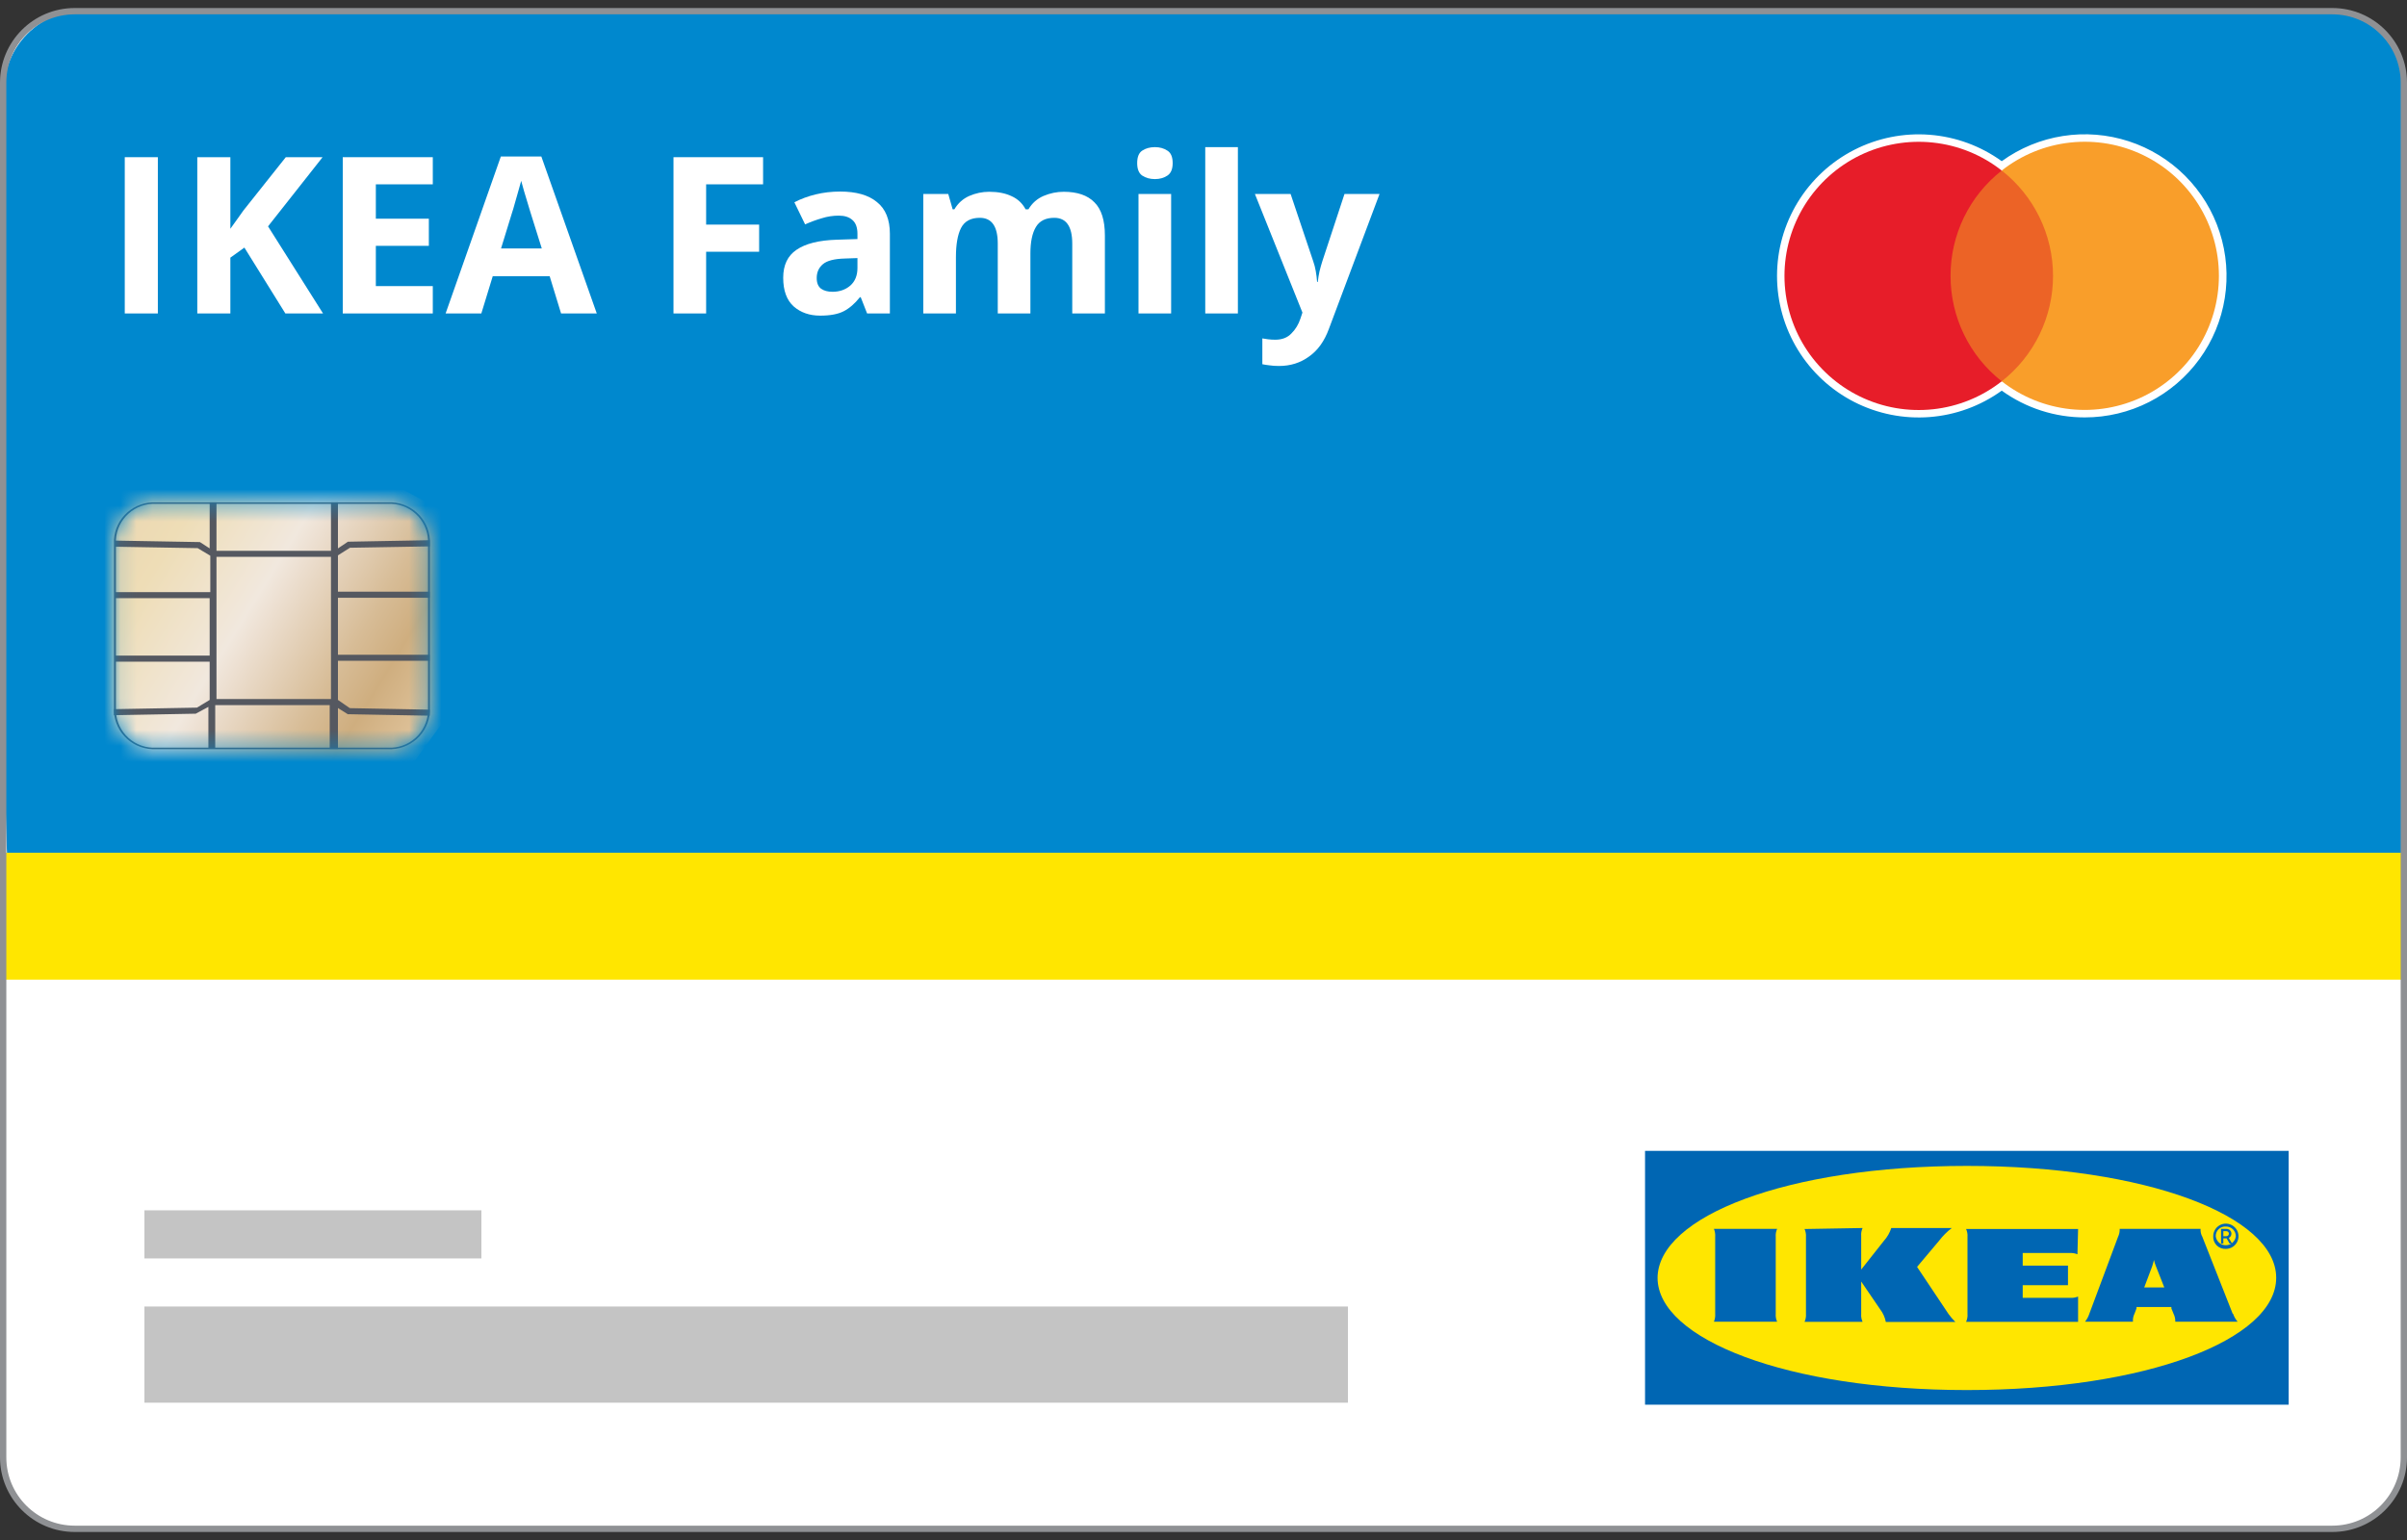
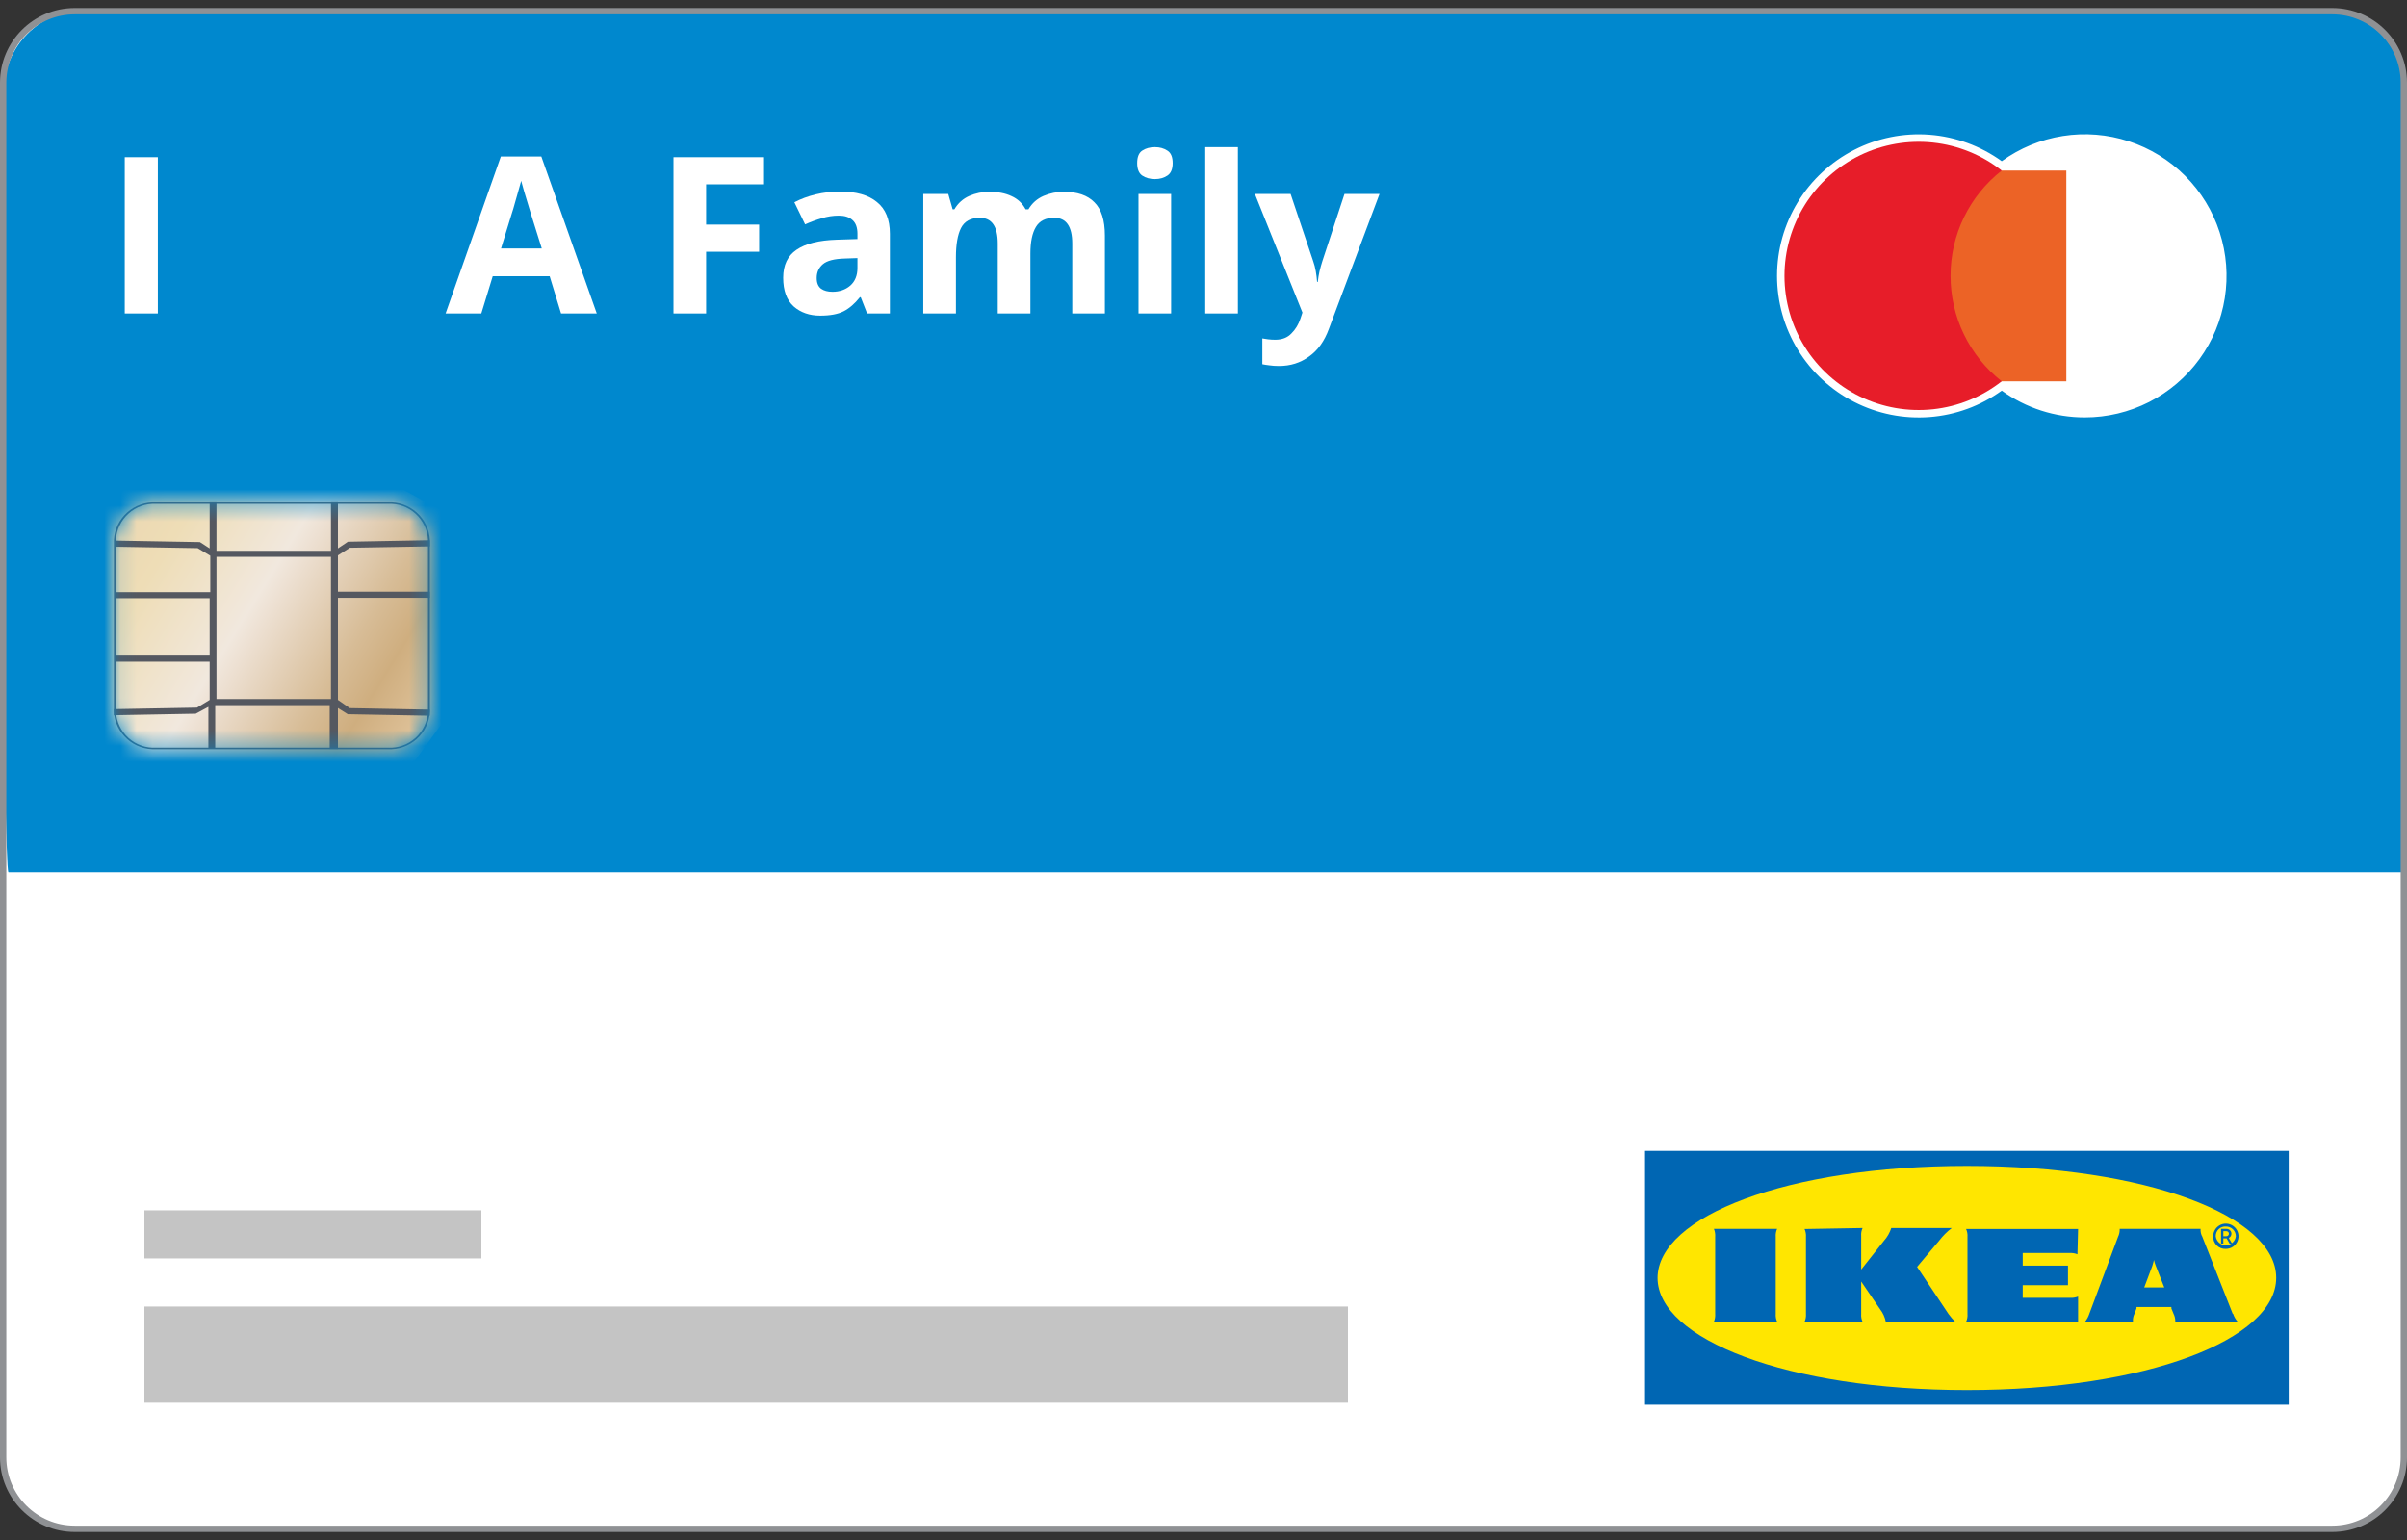
<svg xmlns="http://www.w3.org/2000/svg" width="150" height="96" viewBox="0 0 150 96" fill="none">
  <rect x="0" y="0" width="150" height="96" fill="#333333" stroke="none" />
  <path d="M0.615 44.142H149.811C149.84 44.142 149.868 44.13 149.889 44.109C149.91 44.089 149.921 44.061 149.921 44.032V5.679C149.93 4.352 149.413 3.076 148.483 2.129C147.553 1.182 146.286 0.642 144.959 0.625H5.341C4.68 0.628 4.026 0.761 3.417 1.017C2.807 1.273 2.254 1.646 1.789 2.115C1.323 2.584 0.955 3.141 0.705 3.752C0.455 4.364 0.328 5.018 0.331 5.679V43.858C0.331 43.934 0.361 44.006 0.414 44.059C0.467 44.112 0.539 44.142 0.615 44.142Z" fill="#0D7CC1" />
  <path d="M145.345 0.695H4.656C2.193 0.695 0.197 2.69 0.197 5.151V90.846C0.197 93.307 2.193 95.302 4.656 95.302H145.345C147.807 95.302 149.803 93.307 149.803 90.846V5.151C149.803 2.69 147.807 0.695 145.345 0.695Z" fill="white" />
  <path d="M142.627 71.742H102.516V87.565H142.627V71.742Z" fill="#0066B3" />
  <path d="M103.296 79.654C103.296 83.48 111.378 86.653 122.572 86.653C133.765 86.653 141.848 83.504 141.848 79.654C141.848 75.805 133.765 72.68 122.572 72.68C111.378 72.68 103.296 75.829 103.296 79.678" fill="#FFE600" />
  <path d="M112.457 76.614C112.527 76.769 112.557 76.94 112.544 77.11V81.904C112.557 82.074 112.527 82.244 112.457 82.4H116.073C116.002 82.244 115.972 82.074 115.986 81.904V79.888C115.986 79.888 116.979 81.353 117.168 81.62C117.346 81.852 117.467 82.121 117.522 82.408H121.855C121.699 82.254 121.557 82.088 121.429 81.912L119.468 78.975L120.846 77.338C121.072 77.041 121.337 76.776 121.634 76.551H117.861C117.768 76.842 117.615 77.11 117.412 77.338L115.986 79.141V77.047C115.972 76.877 116.002 76.706 116.073 76.551L112.457 76.614Z" fill="#0066B3" />
  <path d="M129.463 78.188C129.301 78.123 129.126 78.097 128.951 78.109H126.052V78.896H128.873V80.116H126.052V80.904H128.991C129.165 80.916 129.34 80.889 129.503 80.825V82.399H122.523C122.594 82.244 122.624 82.073 122.61 81.903V77.109C122.624 76.939 122.594 76.769 122.523 76.613H129.503L129.463 78.188Z" fill="#0066B3" />
  <path d="M133.623 80.258L134.127 78.92C134.182 78.754 134.23 78.542 134.23 78.542C134.259 78.671 134.299 78.797 134.348 78.92L134.876 80.258H133.623ZM139.137 81.895C139.011 81.573 137.396 77.471 137.247 77.101C137.162 76.951 137.124 76.778 137.136 76.606H132.095C132.103 76.777 132.068 76.947 131.993 77.101C131.859 77.479 130.299 81.628 130.204 81.895C130.146 82.076 130.055 82.244 129.937 82.391H132.922C132.907 82.221 132.94 82.049 133.017 81.895L133.143 81.565V81.478H135.317V81.565L135.451 81.895C135.528 82.049 135.566 82.219 135.561 82.391H139.444C139.318 82.246 139.222 82.078 139.161 81.895" fill="#0066B3" />
  <path d="M110.661 77.101C110.647 76.931 110.677 76.761 110.747 76.606H106.809C106.873 76.762 106.9 76.932 106.887 77.101V81.895C106.9 82.065 106.873 82.234 106.809 82.391H110.747C110.677 82.236 110.647 82.066 110.661 81.895V77.101Z" fill="#0066B3" />
  <path d="M0.528 54.375H149.724C149.787 54.375 149.835 44.094 149.835 44.032V5.679C149.839 5.019 149.713 4.364 149.463 3.753C149.214 3.141 148.847 2.585 148.382 2.115C147.918 1.646 147.365 1.273 146.756 1.017C146.147 0.761 145.493 0.628 144.832 0.625H5.246C3.913 0.633 2.637 1.17 1.699 2.118C0.761 3.065 0.238 4.346 0.244 5.679V43.858C0.244 44.016 0.37 54.375 0.528 54.375Z" fill="#0088CE" />
  <path d="M139.334 77.065C139.334 76.984 139.318 76.904 139.286 76.829C139.255 76.755 139.209 76.687 139.151 76.63C139.093 76.574 139.024 76.53 138.949 76.5C138.873 76.471 138.793 76.456 138.712 76.459C138.63 76.453 138.547 76.465 138.47 76.493C138.392 76.521 138.322 76.565 138.262 76.622C138.203 76.679 138.156 76.748 138.125 76.825C138.094 76.901 138.079 76.983 138.081 77.065C138.099 77.219 138.172 77.361 138.288 77.465C138.403 77.568 138.553 77.625 138.708 77.625C138.863 77.625 139.012 77.568 139.128 77.465C139.243 77.361 139.317 77.219 139.334 77.065ZM137.924 77.065C137.924 76.909 137.97 76.757 138.057 76.627C138.143 76.498 138.266 76.397 138.41 76.337C138.554 76.278 138.713 76.262 138.865 76.293C139.018 76.323 139.159 76.398 139.269 76.508C139.379 76.618 139.454 76.759 139.484 76.911C139.515 77.064 139.499 77.223 139.439 77.367C139.38 77.51 139.279 77.633 139.149 77.72C139.02 77.807 138.867 77.853 138.712 77.853C138.607 77.859 138.502 77.842 138.404 77.804C138.305 77.767 138.216 77.709 138.142 77.635C138.068 77.56 138.01 77.471 137.972 77.373C137.935 77.275 137.918 77.17 137.924 77.065Z" fill="#0066B3" />
  <path d="M138.743 77.062H138.554V76.747H138.743C138.764 76.747 138.784 76.751 138.803 76.759C138.822 76.767 138.84 76.779 138.854 76.793C138.869 76.808 138.881 76.825 138.889 76.844C138.896 76.864 138.9 76.884 138.9 76.905C138.9 76.925 138.896 76.946 138.889 76.965C138.881 76.984 138.869 77.002 138.854 77.016C138.84 77.031 138.822 77.042 138.803 77.05C138.784 77.058 138.764 77.062 138.743 77.062ZM138.893 77.173C138.942 77.148 138.984 77.109 139.013 77.062C139.043 77.015 139.058 76.96 139.058 76.905C139.058 76.827 139.028 76.752 138.973 76.696C138.919 76.64 138.845 76.608 138.767 76.606H138.412V77.519H138.554V77.196H138.759L138.94 77.519H139.097L138.893 77.173Z" fill="#0066B3" />
  <path d="M7.775 19.54V9.799H9.837V19.54H7.775Z" fill="white" />
-   <path d="M20.131 19.54H17.783L15.23 15.434L14.356 16.061V19.54H12.295V9.799H14.356V14.26C14.493 14.069 14.629 13.879 14.766 13.688C14.902 13.496 15.039 13.306 15.175 13.114L17.81 9.799H20.103L16.704 14.11L20.131 19.54Z" fill="white" />
-   <path d="M26.971 19.54H21.36V9.799H26.971V11.491H23.422V13.633H26.725V15.325H23.422V17.835H26.971V19.54Z" fill="white" />
  <path d="M34.965 19.54L34.255 17.221H30.706L29.996 19.54H27.77L31.211 9.758H33.736L37.19 19.54H34.965ZM33.763 15.488L33.053 13.224C33.008 13.069 32.949 12.873 32.876 12.637C32.803 12.4 32.73 12.159 32.658 11.914C32.585 11.668 32.526 11.455 32.48 11.273C32.435 11.455 32.371 11.682 32.289 11.955C32.216 12.219 32.143 12.473 32.071 12.719C32.007 12.955 31.957 13.124 31.921 13.224L31.224 15.488H33.763Z" fill="white" />
  <path d="M44.005 19.54H41.971V9.799H47.554V11.491H44.005V14.001H47.308V15.693H44.005V19.54Z" fill="white" />
  <path d="M52.357 11.941C53.358 11.941 54.123 12.159 54.65 12.596C55.187 13.024 55.456 13.683 55.456 14.574V19.54H54.036L53.64 18.53H53.586C53.267 18.931 52.93 19.222 52.575 19.404C52.22 19.585 51.733 19.676 51.115 19.676C50.45 19.676 49.9 19.485 49.463 19.104C49.026 18.712 48.808 18.117 48.808 17.316C48.808 16.525 49.085 15.943 49.64 15.57C50.196 15.188 51.028 14.979 52.139 14.943L53.435 14.902V14.574C53.435 14.183 53.331 13.897 53.121 13.715C52.921 13.533 52.639 13.442 52.275 13.442C51.911 13.442 51.556 13.496 51.21 13.606C50.864 13.706 50.519 13.833 50.173 13.988L49.504 12.61C49.904 12.4 50.346 12.237 50.828 12.119C51.319 12 51.829 11.941 52.357 11.941ZM53.435 16.088L52.644 16.116C51.988 16.134 51.533 16.252 51.279 16.471C51.024 16.689 50.896 16.975 50.896 17.33C50.896 17.639 50.987 17.862 51.169 17.998C51.351 18.126 51.588 18.189 51.879 18.189C52.316 18.189 52.685 18.062 52.985 17.807C53.285 17.544 53.435 17.175 53.435 16.702V16.088Z" fill="white" />
  <path d="M66.288 11.955C67.135 11.955 67.772 12.173 68.2 12.61C68.636 13.037 68.855 13.728 68.855 14.683V19.54H66.821V15.188C66.821 14.115 66.448 13.578 65.701 13.578C65.164 13.578 64.782 13.769 64.555 14.151C64.327 14.533 64.213 15.084 64.213 15.802V19.54H62.179V15.188C62.179 14.115 61.806 13.578 61.06 13.578C60.496 13.578 60.104 13.792 59.886 14.22C59.677 14.638 59.572 15.243 59.572 16.034V19.54H57.538V12.091H59.094L59.367 13.046H59.476C59.704 12.664 60.013 12.387 60.405 12.214C60.805 12.041 61.219 11.955 61.647 11.955C62.193 11.955 62.657 12.046 63.039 12.228C63.422 12.4 63.713 12.673 63.913 13.046H64.091C64.318 12.664 64.632 12.387 65.032 12.214C65.442 12.041 65.861 11.955 66.288 11.955Z" fill="white" />
  <path d="M71.973 9.172C72.273 9.172 72.533 9.245 72.751 9.39C72.97 9.527 73.079 9.786 73.079 10.168C73.079 10.541 72.97 10.8 72.751 10.945C72.533 11.091 72.273 11.164 71.973 11.164C71.664 11.164 71.4 11.091 71.181 10.945C70.972 10.8 70.867 10.541 70.867 10.168C70.867 9.786 70.972 9.527 71.181 9.39C71.4 9.245 71.664 9.172 71.973 9.172ZM72.983 12.091V19.54H70.949V12.091H72.983Z" fill="white" />
  <path d="M77.143 19.54H75.109V9.172H77.143V19.54Z" fill="white" />
  <path d="M78.203 12.091H80.428L81.835 16.279C81.907 16.48 81.962 16.689 81.998 16.907C82.035 17.116 82.062 17.339 82.08 17.576H82.121C82.149 17.339 82.185 17.116 82.231 16.907C82.285 16.689 82.344 16.48 82.408 16.279L83.787 12.091H85.971L82.817 20.495C82.535 21.268 82.121 21.846 81.575 22.227C81.038 22.619 80.415 22.814 79.705 22.814C79.477 22.814 79.277 22.8 79.104 22.773C78.941 22.755 78.795 22.732 78.667 22.705V21.095C78.768 21.113 78.886 21.132 79.022 21.15C79.168 21.168 79.318 21.177 79.473 21.177C79.901 21.177 80.237 21.045 80.483 20.782C80.738 20.527 80.924 20.218 81.043 19.854L81.166 19.485L78.203 12.091Z" fill="white" />
  <path d="M129.92 26.02C128.062 26.023 126.251 25.439 124.745 24.351C123.426 25.304 121.87 25.874 120.249 25.998C118.627 26.123 117.002 25.797 115.553 25.058C114.105 24.318 112.889 23.192 112.04 21.806C111.191 20.419 110.741 18.825 110.741 17.2C110.741 15.574 111.191 13.98 112.04 12.593C112.889 11.207 114.105 10.082 115.553 9.342C117.002 8.602 118.627 8.276 120.249 8.401C121.87 8.526 123.426 9.095 124.745 10.048C125.873 9.231 127.179 8.693 128.555 8.478C129.931 8.262 131.339 8.375 132.663 8.807C133.988 9.239 135.191 9.978 136.175 10.963C137.159 11.949 137.895 13.153 138.324 14.477C138.754 15.802 138.863 17.209 138.644 18.584C138.425 19.958 137.883 21.262 137.064 22.387C136.244 23.513 135.17 24.429 133.928 25.061C132.687 25.692 131.313 26.021 129.92 26.02Z" fill="white" />
  <path d="M128.77 10.633H120.728V23.771H128.77V10.633Z" fill="#EC6326" />
  <path d="M121.555 17.196C121.552 15.931 121.838 14.683 122.391 13.545C122.944 12.408 123.749 11.411 124.745 10.631C123.511 9.66 122.029 9.056 120.468 8.888C118.907 8.72 117.33 8.994 115.917 9.679C114.505 10.365 113.314 11.433 112.48 12.763C111.647 14.093 111.205 15.631 111.205 17.2C111.205 18.769 111.647 20.307 112.48 21.637C113.314 22.966 114.505 24.035 115.917 24.721C117.33 25.406 118.907 25.68 120.468 25.512C122.029 25.344 123.511 24.74 124.745 23.769C123.749 22.987 122.944 21.989 122.392 20.85C121.839 19.711 121.553 18.462 121.555 17.196Z" fill="#E71D29" />
-   <path d="M138.278 17.195C138.278 18.764 137.836 20.3 137.004 21.63C136.171 22.959 134.981 24.027 133.57 24.713C132.158 25.398 130.582 25.674 129.022 25.506C127.461 25.339 125.979 24.737 124.745 23.768C125.741 22.987 126.546 21.989 127.1 20.852C127.654 19.713 127.941 18.465 127.941 17.199C127.941 15.934 127.654 14.685 127.1 13.547C126.546 12.409 125.741 11.411 124.745 10.63C125.978 9.658 127.46 9.053 129.02 8.885C130.581 8.716 132.158 8.989 133.57 9.674C134.983 10.36 136.174 11.428 137.006 12.759C137.839 14.089 138.28 15.626 138.278 17.195Z" fill="#F99E2A" />
-   <path d="M149.835 53.156H0.244V61.068H149.835V53.156Z" fill="#FFE600" />
  <mask id="mask0_3723_3755" style="mask-type:alpha" maskUnits="userSpaceOnUse" x="7" y="31" width="20" height="16">
    <path d="M24.264 31.312C24.602 31.318 24.935 31.392 25.245 31.53C25.554 31.668 25.834 31.868 26.067 32.117C26.3 32.367 26.481 32.662 26.602 32.984C26.721 33.306 26.777 33.65 26.766 33.994V44.198C26.751 44.865 26.481 45.5 26.014 45.967C25.546 46.434 24.918 46.695 24.264 46.694H9.6C9.269 46.692 8.942 46.624 8.637 46.493C8.333 46.362 8.056 46.171 7.824 45.931C7.592 45.691 7.408 45.406 7.283 45.094C7.159 44.781 7.096 44.447 7.098 44.109V33.898C7.096 33.56 7.159 33.226 7.283 32.913C7.408 32.601 7.592 32.316 7.824 32.076C8.056 31.836 8.333 31.645 8.637 31.514C8.942 31.383 9.269 31.315 9.6 31.312H24.264Z" fill="#C7C8CA" />
  </mask>
  <g mask="url(#mask0_3723_3755)">
    <path d="M12.188 23.441L34.437 35.618L20.657 54.568L-1.584 42.391L12.188 23.441Z" fill="url(#paint0_linear_3723_3755)" />
-     <path d="M13.491 34.713H20.626V43.577H13.491V34.713ZM20.626 31.312V34.335H13.491V31.312H13.066V34.186L12.459 33.792L7.137 33.698V34.084H7.342L12.317 34.17L13.105 34.642V36.91H7.137V37.287H13.066V40.869H7.137V41.247H13.066V43.632L12.277 44.112L7.098 44.207V44.585L12.198 44.49L12.987 44.065V46.655H13.412V43.955H20.547V46.687H21.06V44.136L21.674 44.522L26.783 44.616V44.238L21.801 44.144L21.06 43.632V41.192H26.783V40.814H21.06V37.264H26.783V36.886H21.06V34.619L21.808 34.146L26.791 34.06V33.674L21.682 33.769L21.06 34.186V31.312H20.626Z" fill="#555860" />
+     <path d="M13.491 34.713H20.626V43.577H13.491V34.713ZM20.626 31.312V34.335H13.491V31.312H13.066V34.186L12.459 33.792L7.137 33.698V34.084H7.342L12.317 34.17L13.105 34.642V36.91H7.137V37.287H13.066V40.869H7.137V41.247H13.066V43.632L12.277 44.112L7.098 44.207V44.585L12.198 44.49L12.987 44.065V46.655H13.412V43.955H20.547V46.687H21.06V44.136L21.674 44.522L26.783 44.616V44.238L21.801 44.144L21.06 43.632V41.192V40.814H21.06V37.264H26.783V36.886H21.06V34.619L21.808 34.146L26.791 34.06V33.674L21.682 33.769L21.06 34.186V31.312H20.626Z" fill="#555860" />
    <path d="M24.176 31.409C24.805 31.377 25.422 31.595 25.89 32.016C26.358 32.436 26.64 33.024 26.675 33.651V44.367C26.64 44.994 26.358 45.582 25.89 46.002C25.422 46.423 24.805 46.641 24.176 46.609H9.722C9.093 46.641 8.477 46.423 8.008 46.002C7.54 45.582 7.258 44.994 7.224 44.367V33.651C7.258 33.024 7.54 32.436 8.008 32.016C8.477 31.595 9.093 31.377 9.722 31.409H24.176ZM24.176 31.316H9.722C9.065 31.282 8.42 31.508 7.928 31.945C7.437 32.383 7.139 32.995 7.099 33.651V44.367C7.139 45.023 7.437 45.636 7.928 46.073C8.42 46.51 9.065 46.736 9.722 46.702H24.176C24.833 46.736 25.477 46.51 25.967 46.072C26.457 45.635 26.754 45.022 26.792 44.367V33.651C26.754 32.996 26.457 32.383 25.967 31.946C25.477 31.508 24.833 31.282 24.176 31.316Z" fill="#555860" />
  </g>
  <rect x="9" y="81.445" width="75" height="5.996" fill="#C4C4C4" />
  <rect x="9" y="75.449" width="21" height="2.998" fill="#C4C4C4" />
  <path fill-rule="evenodd" clip-rule="evenodd" d="M4.655 0.894C2.302 0.894 0.394 2.8 0.394 5.152V90.848C0.394 93.2 2.302 95.106 4.655 95.106H145.344C147.698 95.106 149.606 93.2 149.606 90.848V5.152C149.606 2.8 147.698 0.894 145.344 0.894H4.655ZM0 5.152C0 2.583 2.084 0.5 4.655 0.5H145.344C147.916 0.5 150 2.583 150 5.152V90.848C150 93.417 147.916 95.5 145.344 95.5H4.655C2.084 95.5 0 93.417 0 90.848V5.152Z" fill="#8F9194" />
  <defs>
    <linearGradient id="paint0_linear_3723_3755" x1="4.292" y1="33.415" x2="29.116" y2="48.755" gradientUnits="userSpaceOnUse">
      <stop stop-color="#EAD5B0" />
      <stop offset="0.01" stop-color="#EAD5B0" />
      <stop offset="0.19" stop-color="#EEDDB6" />
      <stop offset="0.39" stop-color="#F1E7DA" />
      <stop offset="0.41" stop-color="#F1E8DE" />
      <stop offset="0.45" stop-color="#EDE0D2" />
      <stop offset="0.64" stop-color="#D7BC96" />
      <stop offset="0.73" stop-color="#CFAE7F" />
      <stop offset="0.84" stop-color="#DDC097" />
      <stop offset="0.95" stop-color="#ECD5B2" />
      <stop offset="1" stop-color="#ECD5B2" />
    </linearGradient>
  </defs>
</svg>